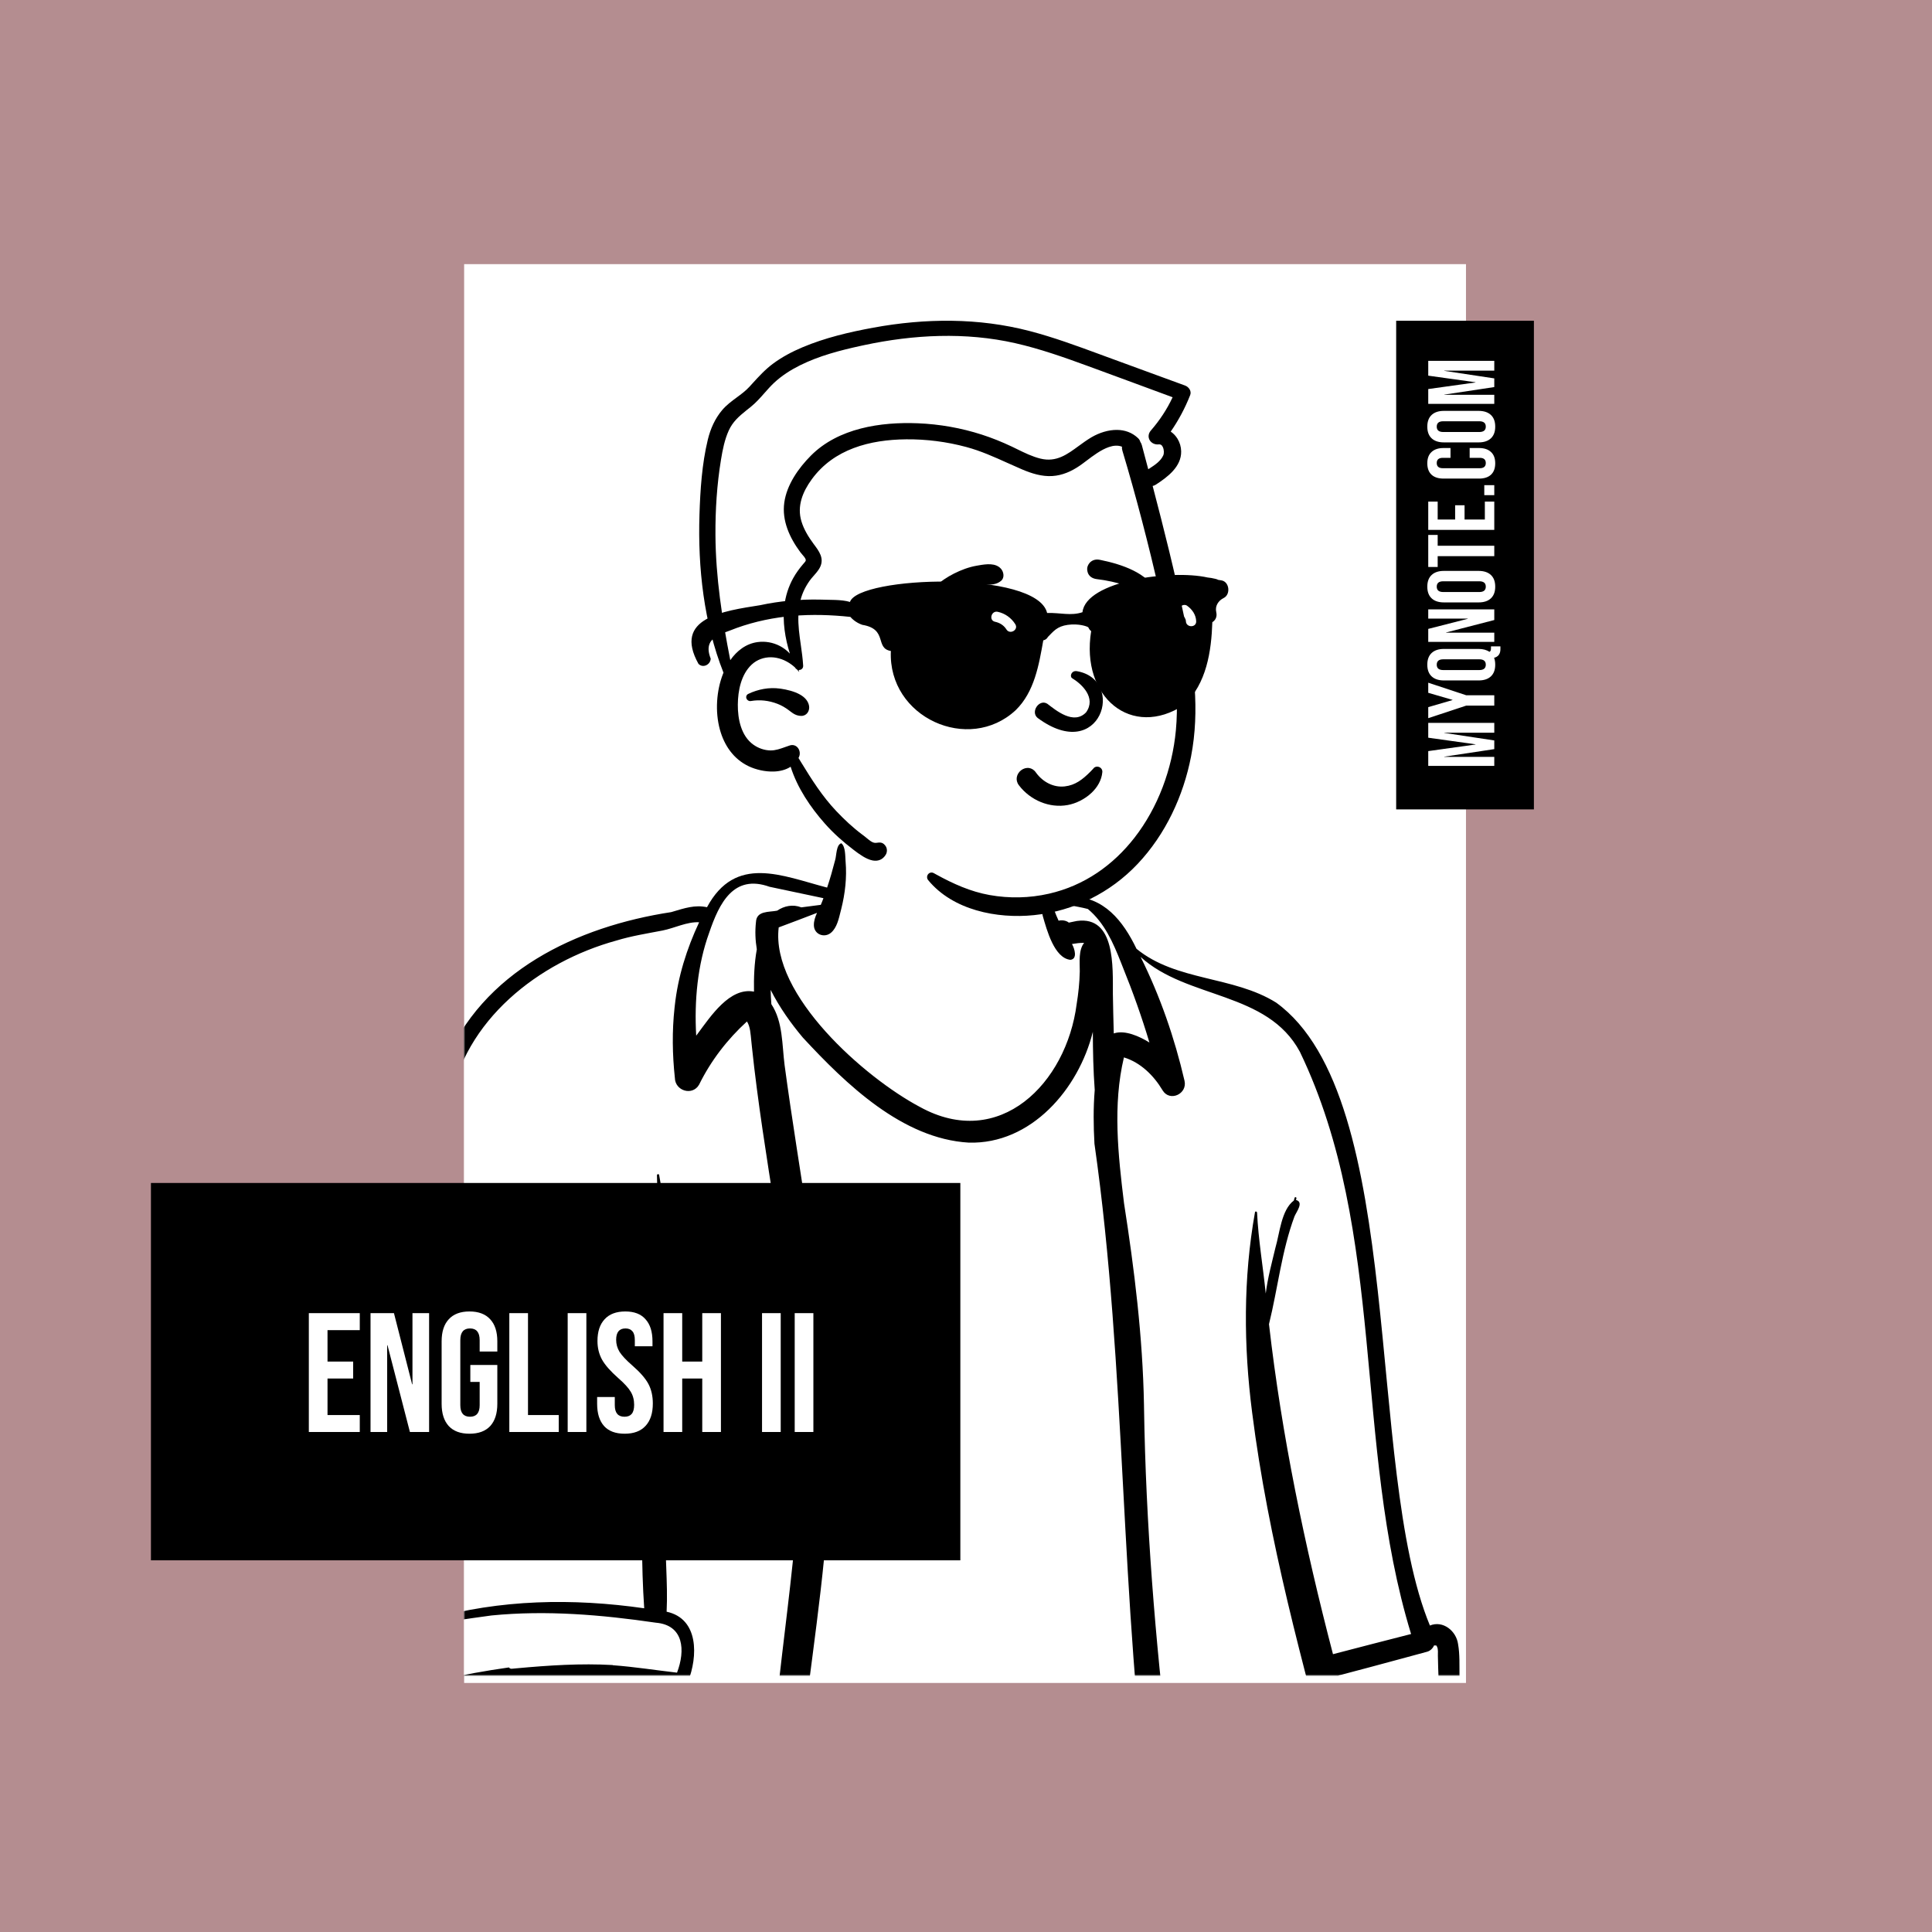
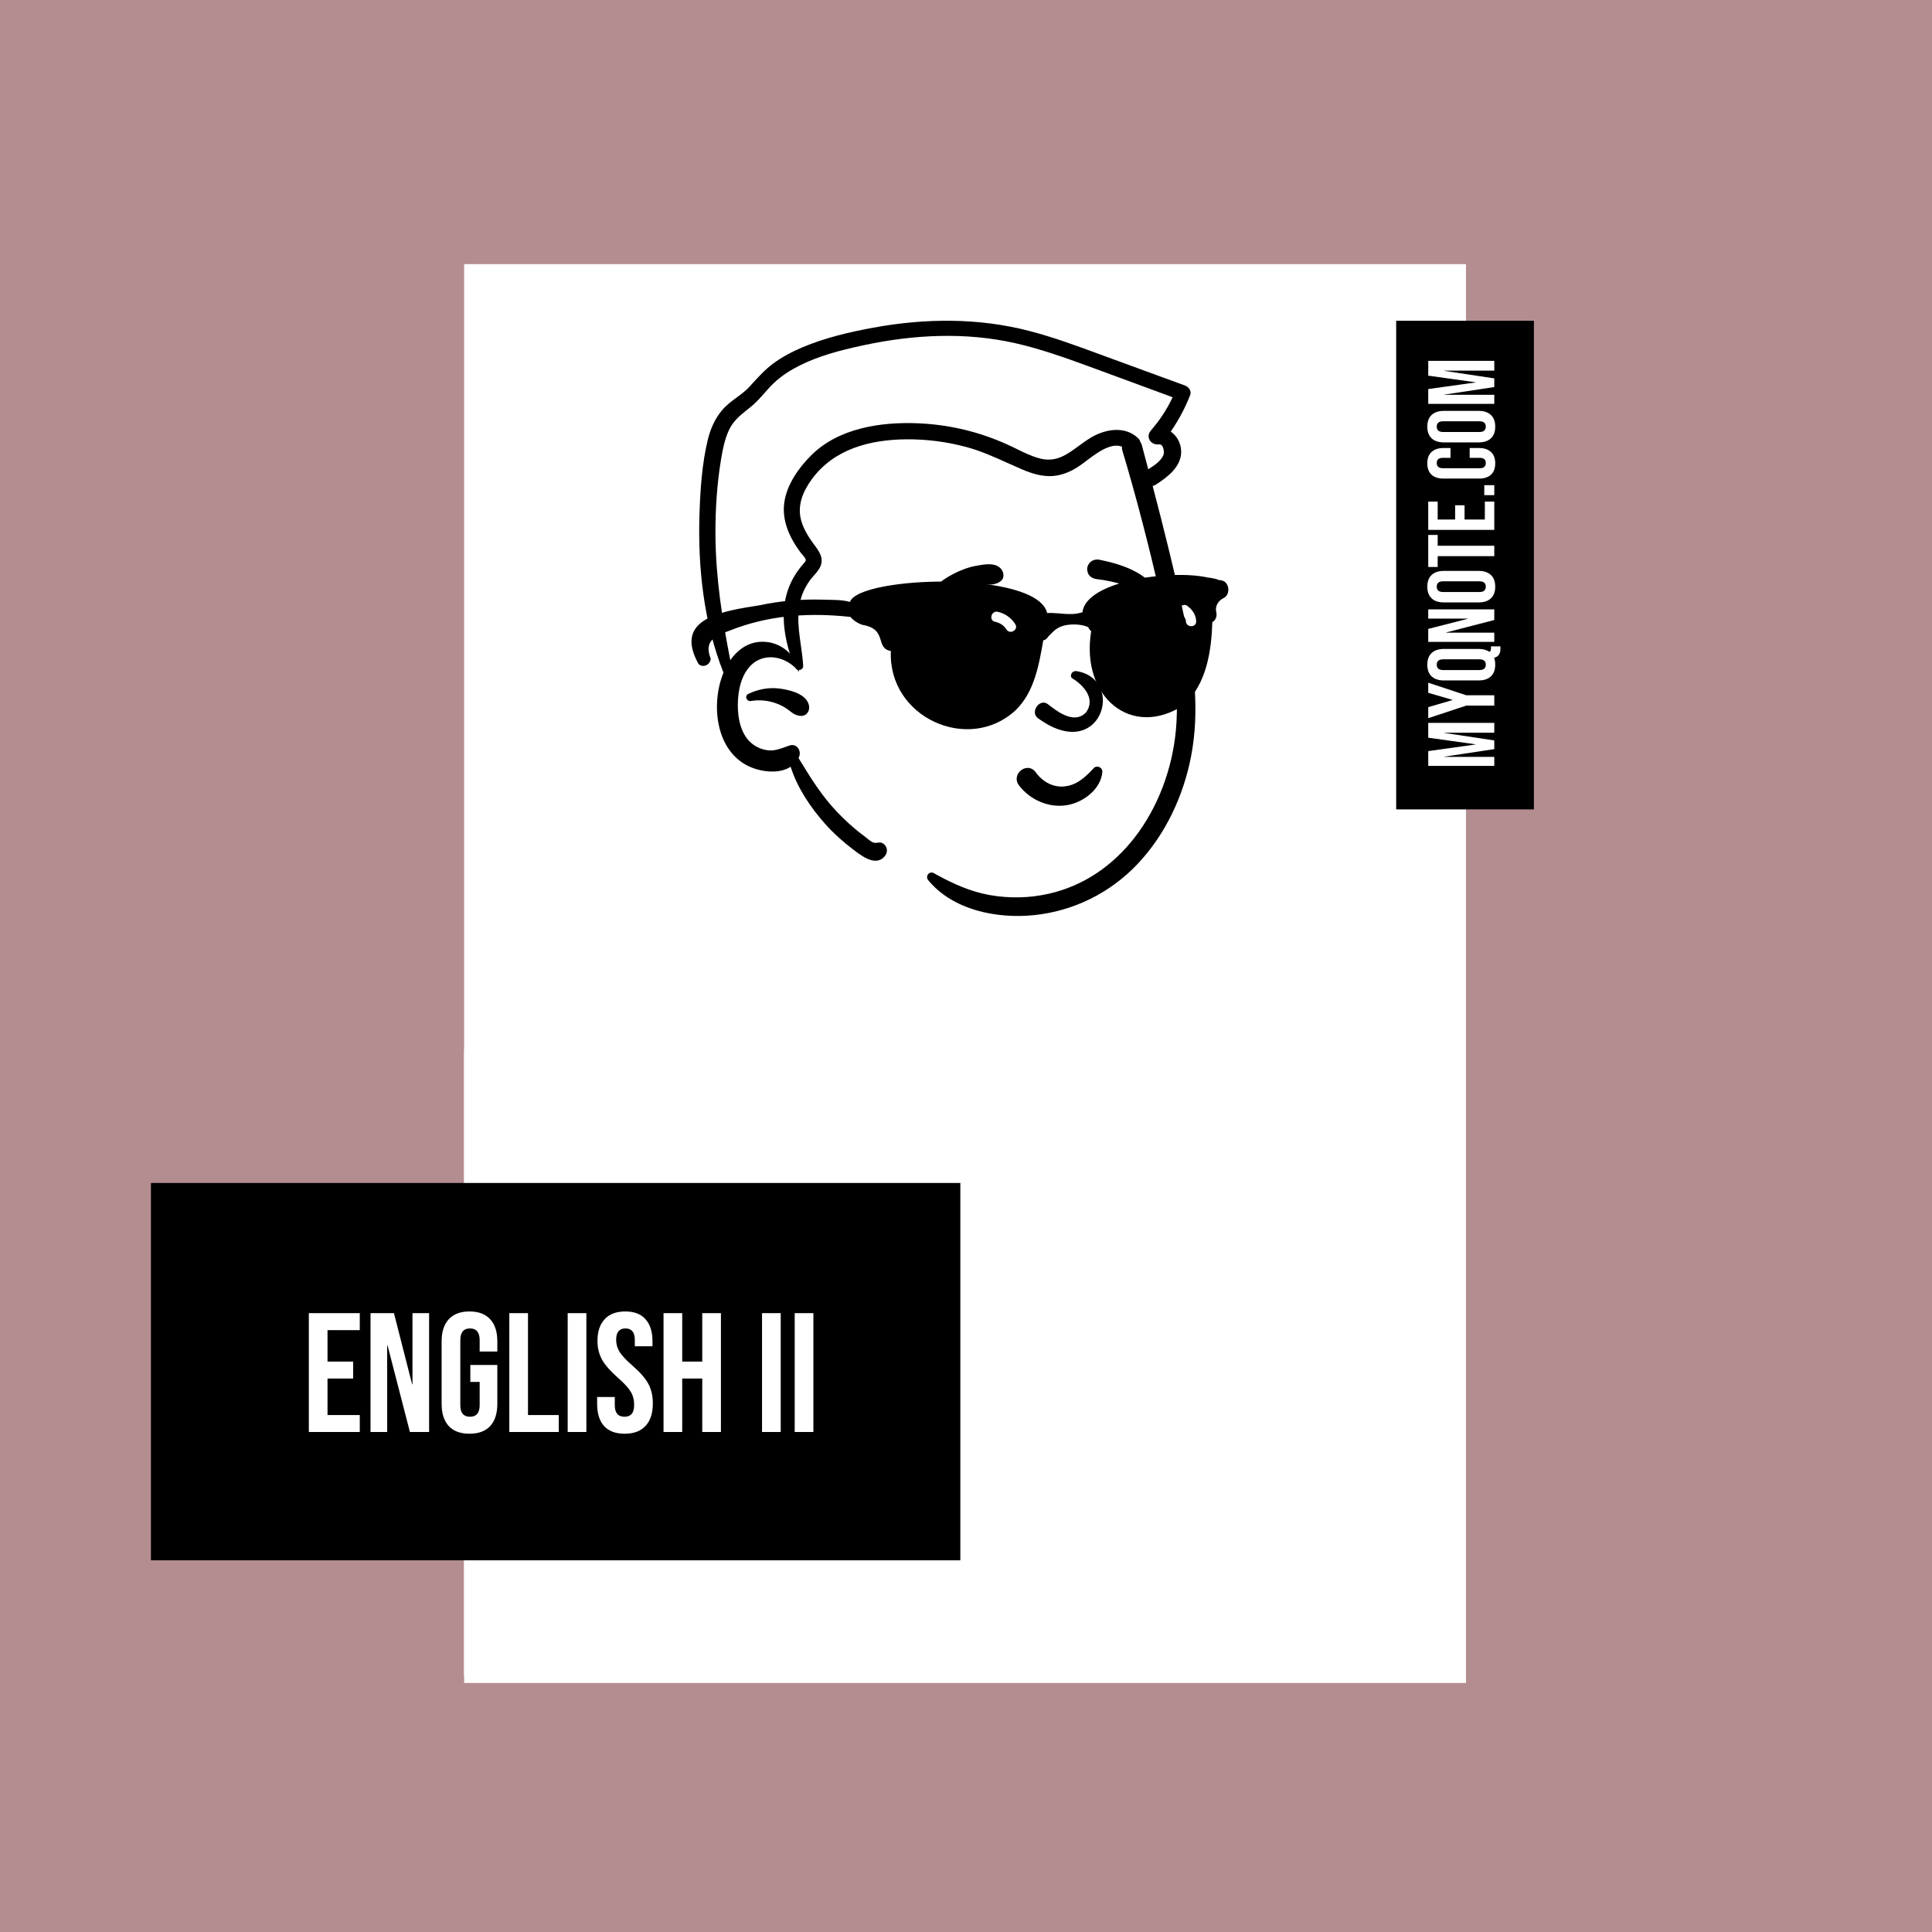
<svg xmlns="http://www.w3.org/2000/svg" width="1024" height="1024" viewBox="0 0 1024 1024" fill="none">
  <rect width="1024" height="1024" fill="#B48D90" />
  <g filter="url(#filter0_d_47_93)">
    <path d="M246 136H777V888H246V136Z" fill="white" />
  </g>
  <mask id="mask0_47_93" style="mask-type:alpha" maskUnits="userSpaceOnUse" x="246" y="136" width="531" height="752">
    <path d="M246 136H777V888H246V136Z" fill="white" />
  </mask>
  <g mask="url(#mask0_47_93)">
    <path fill-rule="evenodd" clip-rule="evenodd" d="M760.535 1127.81C778.491 1128.21 770.792 960.668 758.801 929.795C757.122 923.538 755.735 914.988 756.014 907.311C770.845 908.793 769.248 898.642 768.483 886.402C768.734 876.683 769.41 856.629 754.535 864.438C709.94 775.157 758.158 544.366 640.741 522.628C626.592 519.192 611.969 515.636 600.057 505.826C587.452 482.526 581.032 479.55 560.146 478.043C556.278 457.055 549.049 434.634 527.505 426.467C507.781 418.738 484.825 418.121 464.258 422.246C447.235 427.798 445.678 459.441 441.896 475.041C418.969 468.961 390.713 456.174 378.37 485.162C372.392 483.375 366.852 484.535 360.776 486.524C309.86 494.728 260.458 517.762 241.573 565.825C229.907 594.666 238.186 626.062 242.561 655.933C246.641 688.458 235.882 718.592 230.895 749.878C223.469 792.959 222.126 827.515 226.972 859.536C214.163 862.45 213.218 874.101 218.4 886.293C219.922 890.418 221.455 894.767 224.82 897.099C231.665 901.409 240.513 896.443 247.952 895.683C249.499 912.886 252.496 929.767 257.453 948.952C256.018 954.695 254.371 961.108 252.892 966.875L252.393 966.333C235.409 1037.47 184.896 1106.58 200.596 1182.19C201.519 1184.71 203.27 1184.18 204.616 1184.14C212.409 1187.1 219.567 1185.22 227.426 1185.52C246.068 1185.54 264.078 1187.92 280.785 1190C283.839 1209.95 293.768 1242.61 311.475 1250.22C311.773 1250.32 317.022 1249.23 317.46 1249.2C270.322 1440.33 185.508 1617.07 151.818 1812.06C151.618 1814.44 155.49 1813.18 156.76 1813.47C156.586 1818.88 160.082 1820.18 164.978 1822.11C158.669 1835.29 152.987 1848.46 146.707 1861.69C143.795 1868.23 139.05 1874.69 138.185 1881.69C131.233 1886.13 126.55 1894.82 126.674 1902.93C107.927 1910.85 113.023 1949.99 108.746 1969.37C104.421 1998.25 83.849 2018.42 69.745 2042.09C66.87 2046.85 63.809 2053.08 63.673 2059.05C54.929 2063.14 51.669 2072.1 52.247 2087.17C52.216 2104.81 57.19 2111.52 70.603 2111.95C107.035 2115.59 149.547 2114.11 186.19 2109.97C213.601 2106.48 237.892 2109.37 231.763 2076.43C230.502 2068.46 232.925 2057.72 228.205 2051.27C225.296 2032.06 226.989 2012.7 233.263 1993.72C237.077 1977.74 243.521 1944.73 240.851 1923.29C239.616 1913.37 219.369 1907.91 215.805 1907.43C216.939 1899.96 216.439 1886.91 212.422 1881.73C219.799 1880.7 221.653 1878.75 223.19 1870.55C226.861 1857.29 227.35 1842.88 236.441 1831.7C252.794 1831.91 269.091 1827.76 285.435 1827.25L286.248 1825.38C295.915 1825.25 305.527 1823.55 314.702 1820.2C316.737 1821.16 319.34 1821.99 320.483 1818.91L325.941 1801.84C389.476 1599.65 459.901 1396.97 528.568 1196.26C532.577 1186.5 537.397 1176.13 543.666 1167.44C545.789 1290.24 571.515 1412.92 573.724 1535.66C576.709 1620.1 575.941 1703.66 583.884 1788.4C585.928 1806.33 588.101 1805.74 590.778 1804.64C591.851 1804.81 594.375 1805.34 595.471 1805.57C593.68 1823.4 591.62 1852.33 583.977 1870.55C567.084 1873.16 570.109 1886.12 573.856 1896.87C569.826 1900.31 570.399 1908.33 571.595 1912.78C555.7 1912.79 552.234 1925.72 553.328 1933.88C554.84 1947.52 553.994 1968.76 563.098 1980.41C568.46 1995.27 577.187 2009.29 580.596 2025.3C582.739 2037.08 581.911 2054.24 583.977 2065.92C578.779 2068.32 580.982 2072.09 580.105 2079.37C575.606 2112.71 591.444 2107.04 619.449 2109.34C636.234 2113.05 764.023 2120.42 758.5 2098.24C759.442 2089.21 755.241 2085.24 753.442 2076.35C752.634 2073.99 736.713 2046.67 727.217 2036.33C695.369 2006.41 696.76 1966.23 697.768 1919.95C695.895 1907.41 686.247 1895.4 673.935 1896.75C677.47 1883.35 670.918 1871.71 657.226 1867.83C658.594 1852.67 660.034 1832.06 665.041 1818.94L660.325 1814.14L666.638 1814.89L668.733 1809.62L671.019 1815.4C681.856 1815.4 694.083 1812.99 704.463 1811.86C706.122 1811.96 705.382 1809.7 705.654 1808.84C715.457 1806.81 716.53 1801.6 714.798 1789.18C717.081 1587.66 716.09 1388.03 712.969 1186.13C728.29 1186.81 743.229 1181.22 758.285 1177.5C763.634 1180.86 765.149 1168.9 764.524 1166.32C763.675 1152.96 762.022 1139.94 760.535 1127.81Z" fill="white" />
-     <path fill-rule="evenodd" clip-rule="evenodd" d="M445.908 446.94C448.185 448.737 447.947 453.721 448.171 456.511L448.187 456.693C448.903 465.12 447.933 473.586 445.879 481.768L445.562 483.015C444.58 486.925 443.605 491.612 440.533 494.295C437.044 497.341 431.501 495.369 431.375 490.457C431.312 488.174 432.074 485.976 433.038 483.834C426.279 486.442 419.519 489.022 412.731 491.538C408.395 527.392 458.485 571.289 487.486 586.657C529.718 610.032 565.252 574.228 570.658 532.136C571.566 526.545 572.175 520.799 572.294 515.131L572.301 514.587C572.324 509.9 571.547 503.634 574.601 499.737C572.353 499.684 570.356 500 568.156 500.345L568.261 500.527C569.508 502.757 571.271 508.305 567.323 508.727C558.799 507.83 554.834 492.887 552.755 485.721L552.674 485.41C551.332 480.039 549.624 460.544 553.665 458.206C554.908 463.016 554.418 468.239 555.93 473.063C559.369 474.448 565.918 474.822 567.435 475.078C585.149 475.283 595.193 487.998 602.373 502.882C623.421 520.156 653.676 517.188 676.404 531.414C745.953 581.825 723.239 778.075 757.881 861.565C764.817 858.695 771.886 864.441 772.812 871.453C773.77 876.845 773.483 882.62 773.56 888.083L773.593 888.766C774.159 899.94 776.092 912.5 760.998 912.743C761.022 918.982 762.197 925.02 763.704 931.042C772.061 967.493 775.709 1005.04 776.532 1042.4L776.573 1045.15C776.845 1064.79 777.085 1125.55 765.794 1132.74L766.32 1137.02C767.627 1147.72 768.859 1158.45 769.547 1169.21C770.63 1174.79 766.943 1188.17 759.419 1184.63C745.62 1188.04 732.011 1193.08 717.672 1193.11C721.146 1308.68 719.419 1424.37 719.933 1539.99C718.826 1625.21 723.434 1711.14 719.406 1796.04L719.551 1797.24C720.69 1806.77 721.031 1815.06 710.011 1818.33C709.853 1820.66 708.058 1821.91 705.929 1822.18C699.889 1822.99 693.849 1823.76 687.802 1824.5C682.169 1824.92 676.142 1826.32 670.529 1825.66C671.072 1826.21 669.598 1826.29 669.439 1825.89C664.32 1838.73 662.835 1852.73 661.567 1866.43C673.991 1871.17 680.771 1881.82 678.743 1895.17C691.278 1895.68 700.432 1909.6 702.188 1921.34C703.314 1929.44 702.412 1937.49 702.049 1945.6C700.314 1973.33 704.39 2003.2 722.293 2025.32C733.914 2039.2 749.042 2051.76 754.113 2069.84C755.49 2070.48 756.622 2071.73 757.119 2073.67L760.336 2086.29L761.935 2092.6C763.107 2097.21 764.148 2101.91 763.519 2106.68L763.453 2107.14C760.32 2137.31 636.612 2122.77 612.467 2120.6C602.762 2119.08 592.112 2119.91 583.373 2114.77C572.653 2107.7 571.313 2093.35 573.153 2081.59L573.306 2080.49C574.051 2075.24 575.143 2069.73 580.13 2066.79C578.451 2055.9 579.101 2044.75 577.104 2033.91C574.087 2018.56 564.963 2005.24 560.305 1990.5C553.51 1982.95 553.281 1971.17 551.861 1961.51C550.784 1952.14 549.903 1942.7 549.54 1933.27C548.554 1920.81 553.964 1910.53 567.072 1908.9C566.464 1906.54 568.129 1904.5 569.785 1902.99C565.876 1889.11 564.798 1870.06 581.751 1865.32C588.173 1849.4 590.039 1832.15 591.748 1815.17C591.545 1815.13 591.343 1815.09 591.14 1815.05C583.371 1818.29 581.263 1804.45 580.536 1797.14L580.374 1795.39C572.38 1710.89 573.116 1625.88 570.114 1541.12L569.82 1534.99C567.188 1479.14 565.622 1422.8 555.963 1367.69C546.24 1306.27 543.699 1243.85 540.376 1181.79C536.462 1187.87 534.357 1194.85 531.19 1201.33C490.09 1322.08 447.919 1442.45 407.286 1563.36C377.835 1650.9 349.699 1738.9 321.479 1826.84C320.039 1831.35 315.502 1832.28 312.182 1830.84C303.73 1833.77 294.86 1835.43 285.933 1835.72C285.395 1836.96 284.291 1837.86 282.676 1837.69C277.901 1837.16 272.407 1838.65 267.633 1839.21C256.708 1840.29 246.103 1841.97 235.078 1842.12C228.249 1850.76 227.819 1862.47 224.67 1872.74C222.858 1877.98 223.142 1889.73 216.882 1891.2C219.126 1894.66 219.42 1898.81 219.056 1903.09C221.003 1903.53 222.978 1904.36 224.809 1905.22C226.593 1906.12 228.95 1906.05 230.179 1907.86C265.142 1914.2 239.591 1980.59 233.514 2002.55C227.549 2020.5 225.681 2039.25 228.403 2057.99C232.564 2063.73 231.171 2072.28 231.807 2079.09C232.142 2085.17 232.757 2091.34 232.702 2097.42C232.023 2122.7 200.811 2118.59 183.203 2121.87C172.207 2123.15 161.162 2124.04 150.117 2124.74C122.105 2126.48 93.936 2126.61 65.982 2123.9C47.933 2123.33 44.052 2111.56 44.08 2095.45L44.053 2094.79C43.646 2083.86 45.408 2070.66 55.789 2064.98C56.306 2059.2 59.236 2053.37 62.227 2048.32C76.137 2024.94 97.02 2004.45 101.128 1976.39C105.157 1958.02 100.593 1917.58 119.269 1908C119.702 1899.73 124.783 1891.29 131.075 1886.82C132.29 1879.93 136.864 1873.6 139.695 1867.27C145.467 1855.18 150.807 1842.89 156.549 1830.79C153.542 1829.52 150.348 1827.18 149.928 1823.86C147.042 1823.9 144.19 1822.03 144.54 1818.52C145.559 1808.32 147.79 1798.29 149.897 1788.27L150.16 1787.02C187.652 1605.79 265.074 1436.33 310.371 1257.43C304.276 1258.53 298.579 1251.57 295.209 1247.03C284.325 1232.37 277.897 1214.64 275.07 1196.65L269.954 1196.02C252.893 1193.93 235.747 1192.09 218.543 1192.58L214.397 1192.72C209.791 1192.86 205.176 1192.83 200.797 1191.17C197.743 1191.45 194.562 1189.81 193.807 1186.38C181.065 1122.88 212.385 1062.62 234.819 1005.24C240.104 991.134 243.866 976.821 247.452 962.212C247.57 961.738 248.311 961.837 248.291 962.325C247.592 978.567 243.564 994.943 239.474 1010.6C226.045 1063.68 198.068 1115.74 204.908 1171.94C226.17 1155.19 251.424 1143.56 277.95 1138.64C279.481 1131.99 281.173 1125.39 282.445 1118.7C281.194 1108.4 280.341 1098.06 279.25 1087.72C275.993 1056.79 271.016 1025.94 264.382 995.557C254.091 964.984 245.107 933.996 241.894 901.76L241.309 901.875C234.174 903.323 226.313 906.467 219.693 901.922C215.492 899.01 213.674 894.183 211.976 889.546C207.127 878.306 206.23 863.53 219.951 858.829C214.836 823.089 218.159 785.778 224.342 750.372C229.291 719.338 240.151 688.762 236.086 656.991C231.573 626.461 223.158 594.485 235.323 564.6C255.315 514.724 305.942 491.061 355.732 483.445L356.539 483.208C362.698 481.385 368.307 479.463 374.725 480.844C389.862 452.756 414.413 464.18 438.386 470.44C440.005 465.677 441.353 460.805 442.622 455.936C443.412 453.456 443.151 447.734 445.908 446.94ZM584.666 2080.41L584.604 2081.64C583.97 2094.79 584.684 2106.06 600.99 2105.97C612.21 2107.17 623.431 2108.33 634.669 2109.35L638.884 2109.72C672.238 2112.7 705.993 2114.15 739.284 2109.69L740.67 2109.5C743.453 2109.1 748.605 2109.18 750.807 2107.12C753.462 2103.55 750.388 2096.74 749.744 2092.59C697.8 2091.99 645.788 2090.07 593.81 2090.73C588.343 2090.76 585.876 2086.09 586.379 2081.83C585.764 2081.42 585.184 2080.94 584.666 2080.41ZM57.279 2073.82C54.724 2082.8 55.354 2091.29 56.797 2100.28C57.518 2109.7 61.998 2110.3 70.105 2110.52C101.756 2113.44 133.635 2112.83 165.293 2110.38C182.262 2108.55 199.698 2108.62 216.351 2104.87C224.295 2101.35 219.709 2090.28 219.98 2083.49C182.581 2107.59 126.021 2104.53 85.24 2090.58L84.586 2090.31C74.939 2086.25 62.607 2083.7 57.279 2073.82ZM119.227 1911.66C114.927 1916.51 114.838 1930.32 114.657 1935.02L114.635 1935.55C114.152 1945.42 114.229 1955.32 113.801 1965.19C114.116 2006.77 90.105 2027.51 72.273 2060.94C67.396 2069.05 74.491 2070.2 80.263 2072.84C117.634 2090.23 161.839 2092.89 200.881 2079.57C220.505 2073.87 216.221 2060.66 214.554 2044.51C212.914 2011.5 230.283 1981.76 235.421 1949.82L235.56 1949C237.092 1939.62 239.739 1915.6 224.802 1920.73C221.552 1922.73 218.497 1920.23 218.113 1917.16C217.726 1917.22 217.329 1917.26 216.946 1917.26C215.218 1927.94 213.429 1938.59 211.71 1949.27C213.156 1950.19 214.512 1951.23 215.715 1952.41C217.176 1953.86 216.155 1956.9 213.953 1956.72C212.821 1956.62 211.703 1956.45 210.591 1956.24C209.709 1965.51 194.975 1960.31 199.232 1952.87C178.046 1945.55 154.707 1946.14 133.194 1951.75L133.105 1951.79C131.439 1952.45 119.463 1954.85 123.316 1956.72C124.922 1956.91 121.266 1959.01 120.625 1955.76C120.418 1951.68 129.726 1949.68 132.578 1947.99C125.385 1937.69 120.47 1924.35 119.227 1911.66ZM661.959 1879.06C642.002 1868.25 617.476 1872.27 595.831 1874.18L594.922 1874.28C589.413 1874.87 581.735 1875.24 579.206 1880.91C575.545 1890 581.614 1910.34 583.52 1920.45L584.169 1923.1C585.75 1929.58 587.25 1935.99 587.792 1942.69C587.805 1942.9 587.602 1943.05 587.414 1943.05C579.831 1934.95 576.423 1924.05 572.881 1913.66C571.371 1914.52 569.896 1915.45 568.505 1916.48C563.071 1935.15 561.251 1955.04 565.554 1974.09L565.709 1974.76C571.024 1998.3 587.574 2017.56 589.147 2042.16C590.199 2052.11 589.963 2062.3 592.824 2071.96C594.451 2072.32 595.871 2073.52 596.508 2075.03L605.838 2075.04C650.932 2075.11 696.038 2075.52 741.104 2077.38C739.651 2064.71 728.466 2053.46 720.588 2044.78C696.414 2020.02 685.959 1984.45 689.941 1950.18C692.036 1933.03 701.605 1906.09 678.198 1899.76C676.488 1913.73 674.177 1927.66 672.9 1941.69C677.317 1943.82 677.044 1949.44 671.648 1949.33C669.225 1957.48 661.103 1954.19 661.981 1946.5C632.273 1935.52 615.229 1931.85 586.287 1948.38C585.477 1948.26 588.512 1945.01 588.896 1944.43C598.042 1934.57 612.088 1929.93 625.266 1929.77C638.33 1929.76 650.616 1934.69 662.938 1938.5C664.791 1925.26 666.037 1911.94 667.506 1898.65L667.825 1895.81C668.593 1888.83 668.313 1883.07 661.959 1879.06ZM184.545 2050.03C188.893 2049.06 192.892 2047.59 197.309 2048.59C212.856 2060.26 149.332 2063.56 143.924 2062.73C130.155 2062.32 116.38 2060.58 103.129 2056.68L102.205 2056.41C100.9 2056.05 87.692 2052.37 90.197 2050.73C108.119 2052.31 125.666 2055.61 143.924 2054.75C153.032 2054.56 162.176 2053.91 171.186 2052.54C175.667 2051.86 180.127 2051.02 184.545 2050.03ZM604.526 2035.56C601.68 2031.29 615.556 2036.96 617.361 2037.01C628.851 2039.84 640.544 2041.99 652.347 2042.88C660.26 2043.48 668.257 2043.61 676.185 2043.22C682.055 2043.02 687.862 2042.15 693.695 2041.55L693.905 2041.54C697.371 2041.42 704.316 2043.57 700.036 2047.7C693.379 2052.86 683.531 2051.28 675.555 2052.04C651.33 2051.96 625.678 2048.06 604.526 2035.56ZM149.097 2004.55C156.081 2003.29 194.522 2002.87 190.689 2014.67C189.76 2016.91 187.635 2017.66 185.398 2017.3C161.607 2011.52 135.944 2008.49 112.23 2016.47C111.845 2016.6 111.579 2015.97 111.957 2015.81C123.617 2009.96 136.093 2005.88 149.097 2004.55ZM648.055 1993.02C654.331 1992.54 660.645 1992.71 666.923 1993.18L669.495 1993.38C672.143 1993.6 674.85 1993.87 677.38 1994.64L677.884 1994.8C681.331 1995.91 689.102 2001.84 683.203 2004.69C676.87 2006.74 671.515 2004.3 665.405 2002.73C648.375 1998.69 630.473 2000.06 613.6 2004.18L615.976 2004.95C616.123 2004.84 616.312 2005.09 616.172 2005.21C614.467 2006.7 612.124 2006.17 610.916 2004.32C610.705 2004 610.839 2003.49 611.174 2003.32C622.61 1997.31 635.221 1993.99 648.055 1993.02ZM117.633 1991.51C136.867 1983 159.15 1982.06 179.777 1984.53L181.246 1984.71C187.681 1985.46 196.075 1985.81 199.756 1991.8C201.028 1993.88 199.714 1996.26 197.659 1997.01C191.606 1999.22 184.489 1994.79 178.674 1993.14C161.476 1988.44 143.11 1987.94 125.623 1991.19C125.745 1991.84 122.849 1991.56 122.219 1991.79C121.428 1991.74 116.183 1993.48 117.633 1991.51ZM602.653 1978.22C619.432 1970.06 638.832 1968.11 656.947 1972.32L657.7 1972.54C665.727 1974.79 678.65 1977.45 681.525 1985.95C682.147 1987.87 680.798 1990.45 678.778 1990.84C671.934 1992.15 665.72 1987.15 659.526 1984.75C641.305 1977.9 620.678 1976.26 601.835 1981.3C601.709 1982.04 601.583 1982.78 601.45 1983.52C601.772 1983.31 602.108 1983.78 601.849 1984.04C598.842 1986.15 595.714 1980.83 602.653 1978.22ZM160.868 1963.87C174.445 1962.97 188.135 1964.69 201.242 1968.27L203.707 1968.95C207.289 1969.96 211.929 1971.54 212.45 1975.41C212.653 1976.95 212.269 1978.01 211.017 1978.97C206.455 1982.38 196.531 1975.23 190.858 1974.39C170.262 1968.2 148.154 1968.29 127.291 1973.02L126.581 1973.19L127.084 1976.77C127.578 1978.48 122.993 1974.44 124.735 1972.6C135.749 1966.99 148.6 1964.88 160.868 1963.87ZM615.452 1957.47C626.349 1955.5 637.589 1955.12 648.605 1956.11L649.907 1956.24C656.486 1956.82 677.802 1957.66 672.76 1968.79C671.914 1970.65 669.46 1970.89 667.873 1970.08C662.546 1967.38 656.723 1966.41 650.844 1965.52C630.087 1962.63 608.88 1963.81 588.616 1969.4C589.056 1970.1 588.148 1970.92 587.288 1971.08C585.149 1971.47 585.149 1968.92 586.064 1967.57C587.156 1965.96 589.329 1965.37 591.007 1964.67C598.811 1961.27 607.086 1958.97 615.452 1957.47ZM202.762 1895.57L201.521 1895.28C180.727 1890.38 134.626 1881.61 129.852 1910.26C128.158 1922.88 133.747 1935.19 133.334 1947.68C154.896 1938.91 178.739 1939 201.141 1944.8C203.125 1931.83 205.02 1918.85 207.047 1905.88L207.374 1904.33C208.277 1899.96 208.583 1896.54 202.762 1895.57ZM156.45 1900.79C160.982 1896.9 168.538 1896.96 172.983 1901.2C177.048 1902.05 179.914 1906.37 179.98 1910.07C186.16 1920.93 178.708 1935.95 166.909 1938.66C140.266 1944.28 128.355 1907.67 156.45 1900.79ZM618.052 1883.45C640.344 1879.47 648.443 1907.76 630.146 1919.23C604.3 1932.2 587.079 1891.42 618.052 1883.45ZM167.481 1820.62C167.81 1822.78 166.746 1824.32 165.475 1825.78C160.905 1844.52 154.026 1861.96 147.244 1879.92C169.308 1876.27 190.154 1879.46 209.676 1885.45C209.909 1879.97 212.407 1874.29 214.142 1869.12C217.52 1859.3 221.604 1849.74 226.315 1840.51L226.907 1839.35C228.599 1836.07 230.228 1832.63 232.226 1829.49C210.632 1826.54 189.038 1823.88 167.481 1820.62ZM602.38 1816.62L601.805 1819.23C599.326 1830.54 596.974 1841.96 593.286 1852.95L593.235 1853.18C592.67 1855.95 591.401 1868.8 590.601 1859.73C589.986 1861.09 589.329 1862.44 588.63 1863.77L593.977 1863.14C613.919 1860.79 634.725 1858.93 654.284 1863.94C652.254 1848.21 655.242 1833.18 659.603 1818.31C640.487 1817.87 621.538 1818.01 602.38 1816.62ZM240.356 1836.17C239.657 1836.83 238.972 1837.5 238.322 1838.2C239.203 1837.98 240.084 1837.76 240.901 1837.57C240.868 1837.05 240.503 1836.66 240.356 1836.17ZM671.158 1821.75L670.536 1823.21C670.858 1823.02 671.215 1822.84 671.599 1822.67C671.424 1822.39 671.277 1822.09 671.158 1821.75ZM155.668 1818.54C155.442 1819.38 155.27 1820.3 154.864 1821.06C155.185 1821.12 155.514 1821.18 155.843 1821.25C156.241 1820.45 156.661 1819.66 157.115 1818.89C156.632 1818.78 156.15 1818.67 155.668 1818.54ZM321.947 890.967C319.99 891.914 317.949 892.155 315.251 892.268C293.327 893.177 271.474 895.717 249.947 900.049C251.135 917.472 256.434 934.35 261.476 950.96L262.522 954.6C279.559 1014.11 294.43 1076.3 291.434 1138.55C291.602 1138.61 291.763 1138.7 291.917 1138.78C291.645 1139.54 291.45 1140.32 291.176 1141.07L291.001 1141.52L289.978 1144.07C289.413 1145.48 288.864 1146.89 288.387 1148.35C287.55 1148.65 286.522 1148.87 285.542 1149.01C280.568 1181.97 285.297 1218.92 307.709 1244.69C299.719 1228.6 296.932 1210.32 297.284 1192.45L297.347 1189.72C297.439 1186.34 297.641 1182.97 298.669 1179.77C298.711 1179.6 298.935 1179.63 298.992 1179.77C303.737 1194.43 304.046 1210.36 308.708 1225.12L309.064 1226.26C312.751 1237.83 318.908 1252.73 329.602 1258.71C331.571 1259.3 334.599 1258.6 335.622 1260.87L335.69 1261.04L335.753 1261.01C330.98 1245.37 327.906 1229.2 326.853 1212.87L326.785 1211.75C326.449 1206.05 325.709 1199.95 327.128 1194.38C329.833 1199.47 329.161 1207.78 330.42 1213.94L330.47 1214.29C331.464 1220.94 341.036 1271.78 347.323 1264.99C348.622 1263.11 348.284 1259.49 348.324 1257.26L348.329 1257.04C348.428 1253.82 348.392 1250.6 348.281 1247.37C347.602 1228.39 344.652 1208.9 350.433 1190.41C351.399 1187.29 356.641 1186.7 357.277 1190.41C359.822 1205.22 362.254 1220.05 364.687 1234.88C366.46 1243.93 366.386 1254.15 371.775 1261.96C371.838 1244.91 370.893 1227.9 370.075 1210.87L369.857 1210.16C369.211 1208.01 368.574 1205.22 370.055 1203.39C370.649 1199.5 376.326 1199.95 376.808 1204.02C376.913 1204.87 376.99 1205.73 377.073 1206.58C378.955 1208.95 380.702 1211.36 382.924 1213.38C397.767 1183.06 349.204 1130.69 342.5 1096.45C322.754 1029.77 334.106 959.855 339.85 891.95C333.911 891.246 327.923 891.058 321.947 890.967ZM604.54 507.186C614.921 528.037 622.54 550.103 627.818 572.812C629.444 579.823 620.047 584.126 616.25 577.984L616.137 577.794C611.468 570 604.511 563.135 595.704 560.45C589.704 585.624 592.628 612.227 595.745 637.646C601.273 673.06 605.672 708.625 606.331 744.512L606.362 746.435C608.289 868.99 626.287 990.994 646 1110.98C677.514 1116.05 706.365 1130.34 735.414 1142.9C740.461 1144.87 745.62 1146.59 750.905 1147.78C736.31 1011.74 680.803 884.161 663.651 748.619C659.118 713.367 658.905 677.571 665.167 642.523C665.273 641.851 666.223 642.078 666.265 642.671C666.953 657.068 669.413 671.277 670.872 685.595C671.864 677.417 674.157 669.134 676.01 661.295C678.274 653.627 679.111 641.316 685.748 636.317L686.167 634.868C686.341 634.246 687.264 634.508 687.118 635.13C687.048 635.427 686.977 635.717 686.914 636.013C691.177 637.148 687.196 642.207 686.139 644.629C679.297 663.001 677.262 682.887 672.591 701.823C679.349 760.936 691.52 819.299 706.509 876.754C720.281 873.116 734.099 869.616 747.905 866.06C717.109 765.577 735.117 653.436 688.976 557.49C671.689 525.29 629.116 529.665 604.54 507.186ZM370.559 488.817C364.1 488.471 357.354 491.983 351.153 493.192C342.932 494.789 334.754 496.055 326.715 498.508C285.566 509.812 245.867 540.682 238.413 585.16C233.289 615.7 245.976 645.456 245.53 675.912C244.191 706.085 234.263 735.084 230.395 764.953C225.741 795.497 224.139 827.466 228.13 858.158C265.043 847.664 303.593 847.007 341.444 852.426C338.287 805.907 342.43 759.158 344.722 712.672C346.372 682.817 349.196 652.828 348.197 622.917C348.175 622.252 349.252 622.09 349.355 622.754C360.707 683.845 354.049 745.862 352.901 807.474C352.174 823.04 354.097 838.755 353.321 854.235C370.529 857.948 369.907 878.058 364.645 891.313C363.712 894.503 360.546 893.949 357.983 893.561C355.206 896.486 348.581 892.67 344.806 892.67C341.85 969.146 323.896 1050.83 360.688 1122.31C376.07 1122.39 390.877 1117.07 405.827 1114.06L406.643 1113.9L406.664 1113.89C408.861 1111.02 409.936 1106.41 410.229 1103.04C412.319 1044.15 405.78 985.116 409.605 926.215C414.291 860.837 428.843 795.858 422.113 730.038C417.458 671.211 404.683 613.449 398.525 554.798L398.212 551.764C397.829 548.148 397.684 544.152 395.899 541.395C385.51 550.882 376.793 562.162 370.551 574.854C367.096 580.985 357.839 578.256 357.697 571.335C356.366 558.976 356.169 546.571 357.517 534.209L357.64 533.119C359.312 517.645 363.977 502.876 370.559 488.817ZM756.769 913.252C743.39 913.961 729.993 915.449 716.589 915.274L717.939 920.348C734.164 981.235 751.442 1042.01 761.628 1104.31L761.998 1098.47C762.366 1092.63 762.719 1086.78 762.949 1080.92C765.839 1024.94 761.426 969.02 756.769 913.252ZM408.46 524.665C408.516 527.196 408.642 529.719 408.838 532.235C415.022 541.532 414.473 553.89 415.857 564.585C423.617 622.343 435.046 679.864 438.896 738.222C442.479 784.907 436.629 831.428 430.649 877.644C423.275 930.573 424.048 984.05 425.761 1037.34C454.096 1011.63 494.369 1007.12 530.121 999.134L531.821 998.788C559.311 993.145 586.743 984.966 610.098 968.898C593.302 848.476 597.255 726.503 580.081 606.187C579.552 596.712 579.443 587.184 580.228 577.717C579.473 567.468 579.248 557.163 579.229 546.887C571.703 577.244 546.486 606.573 513.448 605.615C478.295 603.547 448.457 574.69 425.538 549.954C419.324 542.576 413.144 533.96 408.46 524.665ZM717.623 913.309L716.036 913.231L716.134 913.577C716.46 913.511 716.793 913.452 717.125 913.394L717.623 913.309ZM761.229 872.188C760.978 872.11 760.551 872.11 760.076 872.131C759.391 873.714 758.007 875.022 756.399 875.453L742.987 879.086C731.808 882.112 720.623 885.126 709.424 888.055C711.304 895.321 713.213 902.587 715.142 909.846C730.416 904.902 747.327 906.023 762.9 902.841C762.709 894.454 762.253 886.025 762.11 877.623C762.075 876.252 762.355 874.047 761.656 872.817C761.216 872.032 761.656 872.322 761.229 872.188ZM248.151 900.417L247.731 900.509C247.871 900.891 247.997 901.272 248.116 901.661C248.123 901.244 248.129 900.834 248.151 900.417ZM347.589 860.059C318.812 855.85 289.546 853.363 260.523 856.228C247.395 858.014 234.069 859.919 221.203 862.356C216.728 869.261 221.678 886.062 227.249 891.377C228.92 892.013 231.793 890.776 233.393 890.416C245.405 887.69 257.533 885.494 269.723 883.779C270.086 884.238 270.617 884.535 271.274 884.472L274.075 884.212C290.887 882.672 307.847 881.543 324.695 882.507L324.82 882.606C336.188 883.44 347.515 885.24 358.836 886.543C363.305 874.796 362.534 861.318 347.589 860.059ZM556.971 476.957C558.083 480.743 559.419 484.421 561.081 487.997C562.816 487.514 565.209 487.902 566.484 489.001L567.027 488.902C568.519 488.617 570.311 488.182 570.777 488.131C591.338 485.27 589.771 512.928 589.846 526.828C589.972 533.797 590.112 540.773 590.322 547.742C596.206 545.727 604.074 549.349 609.217 552.555C605.19 539.077 600.458 525.817 595.18 512.791L594.181 510.253C590.023 499.744 585.419 489.103 576.586 481.784C569.869 480.018 563.363 479.697 556.971 476.957ZM407.895 470.018C388.784 463.164 381.213 478.74 375.913 494.273C369.664 511.477 367.958 530.419 369 548.93L369.643 548.073C376.674 538.649 386.813 523.091 399.632 525.591C399.506 518.44 399.763 510.584 401.127 503.158C400.331 498.366 400.128 493.524 400.681 488.683C400.973 482.612 407.549 483.533 411.879 482.675C415.625 480.166 420.162 479.155 424.72 480.922C428.159 480.463 431.598 480.024 435.038 479.586C435.565 478.42 435.992 477.248 436.436 476.052C426.918 474.074 417.402 472.035 407.895 470.018Z" fill="black" />
    <path fill-rule="evenodd" clip-rule="evenodd" d="M539.275 481.282C524.142 481.369 511.28 477.084 501.466 469.994C489.219 465.636 474.447 458.914 465.474 451.857C461.974 452.749 457.787 449.038 455.109 447.08C438.455 434.669 425.383 416.504 421.51 398.307C415.53 405.84 407.021 406.153 398.87 402.409C381.784 392.739 382.423 372.376 388.574 357.163C375.642 328.206 366.68 251.761 386.42 220.909C390.458 216.293 396.384 213.532 400.65 208.798C404.446 204.664 408.057 200.435 412.474 197.163C425.951 186.927 449.162 181.476 463.696 178.913C524.365 165.823 570.98 189.351 625.936 209.197C622.773 217.091 618.397 224.289 613.383 231.001C627.026 236.083 620.76 247.51 610.175 253.302L603.874 250.246C613.697 285.32 636.303 372.54 626.549 400.549C618.771 444.247 584.635 481.597 539.275 481.282Z" fill="white" />
    <path fill-rule="evenodd" clip-rule="evenodd" d="M548.042 485.043C528.393 487.056 505.048 482.42 491.949 466.49C491.557 466.013 491.386 465.473 491.375 464.952C491.364 464.372 491.559 463.812 491.896 463.376C492.25 462.919 492.754 462.599 493.332 462.496C493.819 462.408 494.373 462.465 494.945 462.785L496.149 463.454C505.096 468.385 514.387 472.591 524.526 474.391C534.965 476.243 545.595 476.036 555.941 473.683C574.787 469.398 590.039 458.466 601.265 444.052C613.793 427.967 621.316 407.548 623.233 387.128C625.557 362.382 620.167 337.786 614.59 313.825C608.73 288.648 602.325 263.599 594.885 238.841C594.661 238.096 594.6 237.399 594.665 236.756C592.47 235.898 590.135 236.136 587.81 236.92C583.563 238.351 579.331 241.578 575.802 244.242C574.524 245.207 573.335 246.104 572.267 246.833C567.891 249.822 563.107 251.972 557.759 252.31C552.196 252.661 546.742 250.935 541.69 248.776C539.123 247.679 536.597 246.541 534.082 245.408C526.919 242.18 519.841 238.984 512.107 236.908C501.743 234.124 491.042 232.753 480.309 232.851C461.153 233.026 441.938 237.947 430.198 254.115C425.442 260.665 422.341 268.193 424.759 276.276C426.075 280.673 428.557 284.665 431.267 288.337L432.197 289.587C433.683 291.602 434.974 293.61 435.363 295.747C435.689 297.537 435.435 299.431 434.154 301.507C433.348 302.813 432.322 303.985 431.29 305.153C430.546 305.996 429.799 306.837 429.157 307.742C427.863 309.567 426.717 311.534 425.819 313.584C424.059 317.598 423.313 321.916 423.157 326.27C422.968 331.524 423.708 336.663 424.442 341.81C424.962 345.459 425.482 349.112 425.692 352.809C425.728 353.455 425.531 353.935 425.254 354.291C424.915 354.726 424.421 355.001 423.858 355.077C423.687 355.1 423.51 355.104 423.333 355.088C423.42 355.444 423.497 355.801 423.564 356.159C423.208 355.703 422.83 355.26 422.431 354.832C422.405 354.82 422.38 354.806 422.355 354.793C421.943 354.567 421.594 354.223 421.374 353.78C420.809 353.256 420.21 352.758 419.582 352.29C416.313 349.857 412.496 348.414 408.668 348.366C404.977 348.32 401.277 349.574 398.432 352.223C392.777 357.488 391.121 366.082 391.062 373.461C391.002 380.994 392.748 390.034 399.329 394.711C401.969 396.587 405.193 397.714 408.441 397.747C411.134 397.774 413.71 396.823 416.247 395.917C417.029 395.638 417.807 395.36 418.584 395.108C419.466 394.821 420.27 394.84 420.971 395.049C421.761 395.285 422.432 395.773 422.933 396.423C423.432 397.071 423.759 397.882 423.86 398.732C423.958 399.554 423.845 400.408 423.497 401.178C423.409 401.372 423.317 401.56 423.22 401.744L424.668 404.119C430.21 413.19 435.849 422.096 443.244 429.893C447.489 434.368 451.988 438.591 456.923 442.288L457.634 442.815C458.06 443.127 458.533 443.512 459.037 443.923C460.476 445.098 462.201 446.674 463.812 446.736C464.29 446.755 464.707 446.695 465.087 446.646C466.004 446.526 466.773 446.49 467.529 446.798C468.138 447.046 468.769 447.508 469.417 448.463C469.855 449.109 470.08 449.92 470.08 450.742C470.08 451.568 469.852 452.395 469.447 453.048C468.609 454.4 467.594 455.238 466.494 455.713C465.267 456.244 463.911 456.325 462.502 456.062C459.03 455.416 455.186 452.546 452.74 450.673L452.267 450.311C446.847 446.186 441.711 441.621 437.196 436.516C429.506 427.822 422.6 417.577 419.053 406.384C416.553 408.023 413.464 408.801 410.234 408.923C405.529 409.102 400.549 407.894 396.879 406.157C388.791 402.329 383.879 395.09 381.577 386.765C378.903 377.097 379.772 365.982 383.157 357.298C383.255 357.045 383.357 356.794 383.463 356.538C373.043 330.194 369.839 300.94 370.732 272.825C371.149 259.665 372.047 245.858 375.158 233.023C376.553 227.271 378.975 221.792 382.844 217.264C385.049 214.681 387.755 212.671 390.473 210.666C392.828 208.929 395.191 207.196 397.18 205.028L398.121 203.998C398.324 203.774 398.528 203.551 398.731 203.328C402.165 199.55 405.509 195.884 409.676 192.786C414.509 189.194 419.843 186.383 425.385 184.048C437.324 179.019 450.174 176.004 462.886 173.671C490.388 168.626 518.62 168.377 545.784 175.469C558.414 178.766 570.671 183.279 582.907 187.787C584.043 188.205 585.179 188.624 586.315 189.041C595.824 192.536 605.339 196.015 614.853 199.494C619.274 201.111 623.696 202.728 628.118 204.347C629.077 204.698 630.016 205.455 630.551 206.395C631.073 207.312 631.228 208.382 630.807 209.447C628.094 216.307 624.671 222.742 620.504 228.752C621.952 229.735 623.184 231.042 624.117 232.572C625.295 234.507 625.994 236.798 626.041 239.228C626.2 247.367 618.778 252.884 612.621 256.874C612.047 257.247 611.479 257.466 610.93 257.567C616.896 280.333 622.607 303.175 627.46 326.199L627.794 327.795C632.793 351.891 636.018 376.481 631.29 400.897C627.22 421.921 617.762 442.212 602.984 457.875C588.502 473.225 569.069 482.889 548.042 485.043ZM418.654 346.43C416.082 338.281 414.718 329.415 415.702 321.155C416.322 315.963 417.886 310.964 420.433 306.388C421.892 303.767 423.67 301.34 425.61 299.055L426.28 298.287C426.618 297.895 426.956 297.535 427.06 297.083C427.121 296.821 427.059 296.534 426.899 296.191C426.545 295.431 425.887 294.699 425.27 293.984C424.879 293.53 424.496 293.084 424.175 292.651C418.536 285.033 414.33 275.963 415.697 266.303C417.031 256.878 423.221 248.092 429.81 241.471C444.319 226.892 466.814 223.541 486.52 224.346C497.992 224.813 509.445 226.831 520.369 230.356C525.756 232.094 531.023 234.211 536.142 236.637L537.275 237.18C537.887 237.476 538.497 237.775 539.109 238.074C543.11 240.032 547.126 242.01 551.469 243.074C559.951 245.153 565.704 240.775 571.752 236.36C573.824 234.847 575.929 233.313 578.165 231.967L578.626 231.695C582.66 229.361 587.487 227.79 592.123 227.86C596.15 227.922 600.035 229.205 603.198 232.237C603.847 232.86 604.221 233.54 604.396 234.217C604.746 234.706 605.029 235.29 605.213 235.98C606.346 240.223 607.474 244.469 608.598 248.717L609.518 248.125C612.241 246.36 615.201 244.343 616.539 241.39C617.053 240.253 616.98 238.36 616.332 236.967C616.105 236.481 615.805 236.048 615.391 235.778C615.09 235.582 614.727 235.49 614.304 235.524C613.278 235.656 612.336 235.506 611.537 235.169C610.615 234.78 609.88 234.141 609.404 233.37C608.915 232.581 608.693 231.653 608.812 230.691C608.915 229.864 609.272 229 609.977 228.188C614.623 222.844 618.535 216.949 621.509 210.55L601.841 203.288C594.828 200.7 587.814 198.116 580.797 195.541L576.955 194.132C564.195 189.462 551.362 184.897 538.093 181.89C511.722 175.914 484.222 177.319 457.924 182.944L456.336 183.286C445.3 185.688 434.116 188.593 423.987 193.644C419.015 196.123 414.289 199.137 410.231 202.945C408.439 204.627 406.818 206.469 405.197 208.307C402.925 210.884 400.651 213.455 397.95 215.625L395.443 217.629C391.713 220.628 388.349 223.55 386.244 228.202C384.044 233.065 382.993 238.437 382.136 243.672C379.975 256.857 379.122 270.254 379.203 283.611C379.341 306.037 382.755 328.006 387.068 349.898C390.528 344.956 395.389 341.124 401.628 340.307C405.696 339.775 409.728 340.531 413.225 342.326C415.246 343.364 417.088 344.748 418.654 346.43ZM412.118 373.059C407.562 371.298 402.778 370.721 397.958 371.563C397.453 371.651 396.972 371.546 396.567 371.311C396.157 371.073 395.833 370.697 395.658 370.281C395.455 369.801 395.444 369.281 395.623 368.819C395.779 368.419 396.075 368.029 396.62 367.77C401.839 365.284 407.64 364.187 413.398 364.968L413.967 365.048C416.911 365.484 421.05 366.401 424.154 368.206C426.593 369.624 428.378 371.578 428.822 374.132C429.054 375.463 428.723 376.852 427.954 377.859C427.211 378.833 426.075 379.482 424.605 379.44C422.011 379.366 420.476 378.272 418.628 376.856C418.404 376.684 418.174 376.508 417.935 376.329C416.15 374.996 414.199 373.864 412.118 373.059Z" fill="black" />
    <path fill-rule="evenodd" clip-rule="evenodd" d="M551.671 425.115C547.088 423.249 542.998 420.137 540.008 416.16C538.969 414.778 538.699 413.318 538.918 411.983C539.163 410.482 540.053 409.122 541.266 408.209C542.484 407.294 544.006 406.842 545.479 407.072C546.758 407.272 548.031 407.971 549.039 409.421L549.25 409.711C551.027 412.111 553.344 414.08 555.983 415.349C558.527 416.572 561.372 417.143 564.316 416.811C569.923 416.179 573.788 413.153 577.895 409.043C578.404 408.524 578.914 407.989 579.426 407.446C579.749 406.953 580.198 406.636 580.696 406.47C581.249 406.285 581.875 406.296 582.448 406.495C583.001 406.688 583.495 407.052 583.826 407.538C584.141 407.999 584.32 408.57 584.262 409.225C583.886 413.484 581.655 417.285 578.485 420.27C574.966 423.584 570.3 425.878 565.907 426.682C561.068 427.568 556.136 426.933 551.671 425.115ZM568.19 359.412C573.339 362.536 581.184 369.818 575.645 377.561C569.125 384.388 559.738 376.561 555.113 373.02C550.824 370.277 546.004 377.333 549.984 380.537C583.409 405.234 596.974 360.229 570.794 355.74C567.912 355.245 566.841 358.446 568.19 359.412ZM508.292 330.684C508.861 323.637 519.615 322.037 520.684 329.01C521.642 335.256 520.515 340.994 517.695 346.618C515.001 351.991 508.231 349.484 507.719 344.592C507.032 338.034 507.938 335.067 508.292 330.684ZM590.153 327.564C591.652 325.604 593.817 324.266 596.411 325.022C604.514 327.386 602.126 338.867 599.28 344.455C597.734 347.49 592.735 348.259 590.476 345.587C586.795 341.23 585.031 332.528 589.712 328.235C589.839 328.014 589.98 327.79 590.153 327.564ZM517.581 299.849L518.861 299.625C522.821 298.942 527.745 298.285 530.546 301.462C532.032 303.147 532.543 306.278 530.546 307.891C527.033 310.728 523.15 309.629 518.94 309.869C515.471 310.068 512.137 310.641 508.795 311.594C501.464 313.685 495.491 317.502 489.23 321.694C488.408 322.243 487.57 321.195 487.962 320.428C491.576 313.363 498.58 307.56 505.596 304.022C509.341 302.134 513.438 300.567 517.581 299.849ZM582.766 296.684L583.746 296.884C594.408 299.108 608.26 303.551 613.309 314.002C613.501 315.48 613.298 315.797 613.132 316.004L613.077 316.073C612.941 316.249 612.833 316.493 612.191 316.694C612.013 316.652 611.833 316.607 611.651 316.559C609.337 315.954 607.506 315.12 605.733 314.255L603.811 313.31C601.581 312.219 599.331 311.167 596.947 310.391C591.859 308.735 586.626 307.568 581.312 306.945C580.16 306.81 579.051 306.422 578.176 305.758C577.345 305.126 576.711 304.253 576.421 303.091C576.047 301.588 576.154 300.45 576.962 299.094C577.57 298.076 578.44 297.37 579.438 296.964C580.456 296.551 581.614 296.454 582.766 296.684Z" fill="black" />
    <path fill-rule="evenodd" clip-rule="evenodd" d="M647.363 307.606C646.801 307.513 646.24 307.425 645.678 307.343C645.239 307.095 644.725 306.903 644.126 306.788C642.759 306.442 641.401 306.209 640.046 306.083C620.592 301.714 575.588 307.917 573.73 324.485C567.535 326.548 562.175 324.7 554.995 324.884C549.529 302.086 455.041 305.304 450.497 319.049C450.48 319.044 450.463 319.04 450.445 319.034C446.079 317.686 439.642 318.011 434.644 317.797C423.973 317.574 413.29 318.523 402.849 320.769C383.298 323.87 356.615 327.5 370.212 351.866L370.221 351.878L370.223 351.876C372.566 354.274 376.543 352.343 376.691 349.098C372.119 337.555 382.445 336.169 390.389 332.852C410.157 325.765 430.283 324.782 450.728 326.974C452.266 328.782 454.6 330.357 457.067 331.182C470.737 333.447 463.533 343.566 472.173 345.038C470.586 380.313 513.5 399.568 538.365 376.38C548.293 366.693 550.66 352.343 552.962 339.409C554.179 339.136 554.953 338.472 555.405 337.593C558.332 334.676 560.171 331.983 565.958 331.182C571.746 330.382 576.202 331.989 576.805 332.48C576.957 332.786 577.12 333.092 577.309 333.398C577.574 333.855 577.934 334.219 578.343 334.505C572.627 369.632 599.952 391.848 627.538 373.629C639.524 362.376 642.057 345.149 642.558 329.772C644.183 328.794 645.211 326.897 644.649 324.513C643.874 321.227 645.691 318.381 648.586 316.952C652.348 315.097 651.683 308.32 647.363 307.606ZM528.83 324.271C525.406 323.519 523.944 328.788 527.379 329.542C529.811 330.075 531.873 331.299 533.266 333.373L533.412 333.599C535.281 336.567 540.007 333.827 538.125 330.84C536.008 327.478 532.718 325.124 528.83 324.271ZM629.116 321.004C627.909 320.156 626.082 320.786 625.382 321.985C624.61 323.305 625.116 324.775 626.246 325.639L626.362 325.724C627.398 326.453 628.408 327.76 628.535 329.1L628.546 329.268C628.682 332.773 634.142 332.791 634.005 329.268C633.872 325.821 631.872 322.941 629.116 321.004Z" fill="black" />
  </g>
  <rect x="740" y="170" width="73" height="259" fill="black" />
  <path d="M757 405.95L757 398.1L782.05 394.6L782.05 394.5L757 391L757 383.15L792 383.15L792 388.35L765.5 388.35L765.5 388.45L792 392.45L792 397.05L765.5 401.05L765.5 401.15L792 401.15L792 405.95L757 405.95ZM777.1 373.996L757 380.646L757 374.796L769.85 371.046L769.85 370.946L757 367.196L757 361.846L777.1 368.496L792 368.496L792 373.996L777.1 373.996ZM795.25 344.047C795.25 346.547 794.133 348.08 791.9 348.647C792.3 349.68 792.5 350.897 792.5 352.297C792.5 354.997 791.733 357.064 790.2 358.497C788.667 359.93 786.5 360.647 783.7 360.647L765.3 360.647C762.5 360.647 760.333 359.93 758.8 358.497C757.267 357.064 756.5 354.997 756.5 352.297C756.5 349.597 757.267 347.53 758.8 346.097C760.333 344.664 762.5 343.947 765.3 343.947L783.7 343.947C786.033 343.947 787.95 344.464 789.45 345.497C789.783 345.297 790 345.047 790.1 344.747C790.2 344.447 790.25 344.014 790.25 343.447L790.25 342.597L795.25 342.597L795.25 344.047ZM787.5 352.297C787.5 350.397 786.35 349.447 784.05 349.447L764.95 349.447C762.65 349.447 761.5 350.397 761.5 352.297C761.5 354.197 762.65 355.147 764.95 355.147L784.05 355.147C786.35 355.147 787.5 354.197 787.5 352.297ZM757 340.227L757 333.327L777.95 327.977L777.95 327.877L757 327.877L757 322.977L792 322.977L792 328.627L766.45 335.227L766.45 335.327L792 335.327L792 340.227L757 340.227ZM792.5 310.939C792.5 313.639 791.733 315.706 790.2 317.139C788.667 318.573 786.5 319.289 783.7 319.289L765.3 319.289C762.5 319.289 760.333 318.573 758.8 317.139C757.267 315.706 756.5 313.639 756.5 310.939C756.5 308.239 757.267 306.173 758.8 304.739C760.333 303.306 762.5 302.589 765.3 302.589L783.7 302.589C786.5 302.589 788.667 303.306 790.2 304.739C791.733 306.173 792.5 308.239 792.5 310.939ZM787.5 310.939C787.5 309.039 786.35 308.089 784.05 308.089L764.95 308.089C762.65 308.089 761.5 309.039 761.5 310.939C761.5 312.839 762.65 313.789 764.95 313.789L784.05 313.789C786.35 313.789 787.5 312.839 787.5 310.939ZM762 294.765L762 300.515L757 300.515L757 283.515L762 283.515L762 289.265L792 289.265L792 294.765L762 294.765ZM757 280.852L757 265.852L762 265.852L762 275.352L771.25 275.352L771.25 267.802L776.25 267.802L776.25 275.352L787 275.352L787 265.852L792 265.852L792 280.852L757 280.852ZM786.7 262.444L786.7 257.144L792 257.144L792 262.444L786.7 262.444ZM792.5 245.563C792.5 248.197 791.75 250.213 790.25 251.613C788.75 252.98 786.633 253.663 783.9 253.663L765.1 253.663C762.367 253.663 760.25 252.98 758.75 251.613C757.25 250.213 756.5 248.197 756.5 245.563C756.5 242.93 757.25 240.93 758.75 239.563C760.25 238.163 762.367 237.463 765.1 237.463L768.8 237.463L768.8 242.663L764.75 242.663C762.583 242.663 761.5 243.58 761.5 245.413C761.5 247.247 762.583 248.163 764.75 248.163L784.3 248.163C786.433 248.163 787.5 247.247 787.5 245.413C787.5 243.58 786.433 242.663 784.3 242.663L778.95 242.663L778.95 237.463L783.9 237.463C786.633 237.463 788.75 238.163 790.25 239.563C791.75 240.93 792.5 242.93 792.5 245.563ZM792.5 226.125C792.5 228.825 791.733 230.892 790.2 232.325C788.667 233.758 786.5 234.475 783.7 234.475L765.3 234.475C762.5 234.475 760.333 233.758 758.8 232.325C757.267 230.892 756.5 228.825 756.5 226.125C756.5 223.425 757.267 221.358 758.8 219.925C760.333 218.492 762.5 217.775 765.3 217.775L783.7 217.775C786.5 217.775 788.667 218.492 790.2 219.925C791.733 221.358 792.5 223.425 792.5 226.125ZM787.5 226.125C787.5 224.225 786.35 223.275 784.05 223.275L764.95 223.275C762.65 223.275 761.5 224.225 761.5 226.125C761.5 228.025 762.65 228.975 764.95 228.975L784.05 228.975C786.35 228.975 787.5 228.025 787.5 226.125ZM757 214.055L757 206.205L782.05 202.705L782.05 202.605L757 199.105L757 191.255L792 191.255L792 196.455L765.5 196.455L765.5 196.555L792 200.555L792 205.155L765.5 209.155L765.5 209.255L792 209.255L792 214.055L757 214.055Z" fill="white" />
  <rect x="80" y="627" width="429" height="200" fill="black" />
  <path d="M163.69 696H190.69V705H173.59V721.65H187.18V730.65H173.59V750H190.69V759H163.69V696ZM196.385 696H208.805L218.435 733.71H218.615V696H227.435V759H217.265L205.385 713.01H205.205V759H196.385V696ZM248.834 759.9C244.034 759.9 240.374 758.55 237.854 755.85C235.334 753.09 234.074 749.16 234.074 744.06V710.94C234.074 705.84 235.334 701.94 237.854 699.24C240.374 696.48 244.034 695.1 248.834 695.1C253.634 695.1 257.294 696.48 259.814 699.24C262.334 701.94 263.594 705.84 263.594 710.94V716.34H254.234V710.31C254.234 706.17 252.524 704.1 249.104 704.1C245.684 704.1 243.974 706.17 243.974 710.31V744.78C243.974 748.86 245.684 750.9 249.104 750.9C252.524 750.9 254.234 748.86 254.234 744.78V732.45H249.284V723.45H263.594V744.06C263.594 749.16 262.334 753.09 259.814 755.85C257.294 758.55 253.634 759.9 248.834 759.9ZM269.95 696H279.85V750H296.14V759H269.95V696ZM300.887 696H310.787V759H300.887V696ZM331.072 759.9C326.272 759.9 322.642 758.55 320.182 755.85C317.722 753.09 316.492 749.16 316.492 744.06V740.46H325.852V744.78C325.852 748.86 327.562 750.9 330.982 750.9C332.662 750.9 333.922 750.42 334.762 749.46C335.662 748.44 336.112 746.82 336.112 744.6C336.112 741.96 335.512 739.65 334.312 737.67C333.112 735.63 330.892 733.2 327.652 730.38C323.572 726.78 320.722 723.54 319.102 720.66C317.482 717.72 316.672 714.42 316.672 710.76C316.672 705.78 317.932 701.94 320.452 699.24C322.972 696.48 326.632 695.1 331.432 695.1C336.172 695.1 339.742 696.48 342.142 699.24C344.602 701.94 345.832 705.84 345.832 710.94V713.55H336.472V710.31C336.472 708.15 336.052 706.59 335.212 705.63C334.372 704.61 333.142 704.1 331.522 704.1C328.222 704.1 326.572 706.11 326.572 710.13C326.572 712.41 327.172 714.54 328.372 716.52C329.632 718.5 331.882 720.9 335.122 723.72C339.262 727.32 342.112 730.59 343.672 733.53C345.232 736.47 346.012 739.92 346.012 743.88C346.012 749.04 344.722 753 342.142 755.76C339.622 758.52 335.932 759.9 331.072 759.9ZM351.688 696H361.588V721.65H372.208V696H382.108V759H372.208V730.65H361.588V759H351.688V696ZM403.895 696H413.795V759H403.895V696ZM421.21 696H431.11V759H421.21V696Z" fill="white" />
  <defs>
    <filter id="filter0_d_47_93" x="242" y="136" width="539" height="760" filterUnits="userSpaceOnUse" color-interpolation-filters="sRGB">
      <feFlood flood-opacity="0" result="BackgroundImageFix" />
      <feColorMatrix in="SourceAlpha" type="matrix" values="0 0 0 0 0 0 0 0 0 0 0 0 0 0 0 0 0 0 127 0" result="hardAlpha" />
      <feOffset dy="4" />
      <feGaussianBlur stdDeviation="2" />
      <feComposite in2="hardAlpha" operator="out" />
      <feColorMatrix type="matrix" values="0 0 0 0 0 0 0 0 0 0 0 0 0 0 0 0 0 0 0.25 0" />
      <feBlend mode="normal" in2="BackgroundImageFix" result="effect1_dropShadow_47_93" />
      <feBlend mode="normal" in="SourceGraphic" in2="effect1_dropShadow_47_93" result="shape" />
    </filter>
  </defs>
</svg>